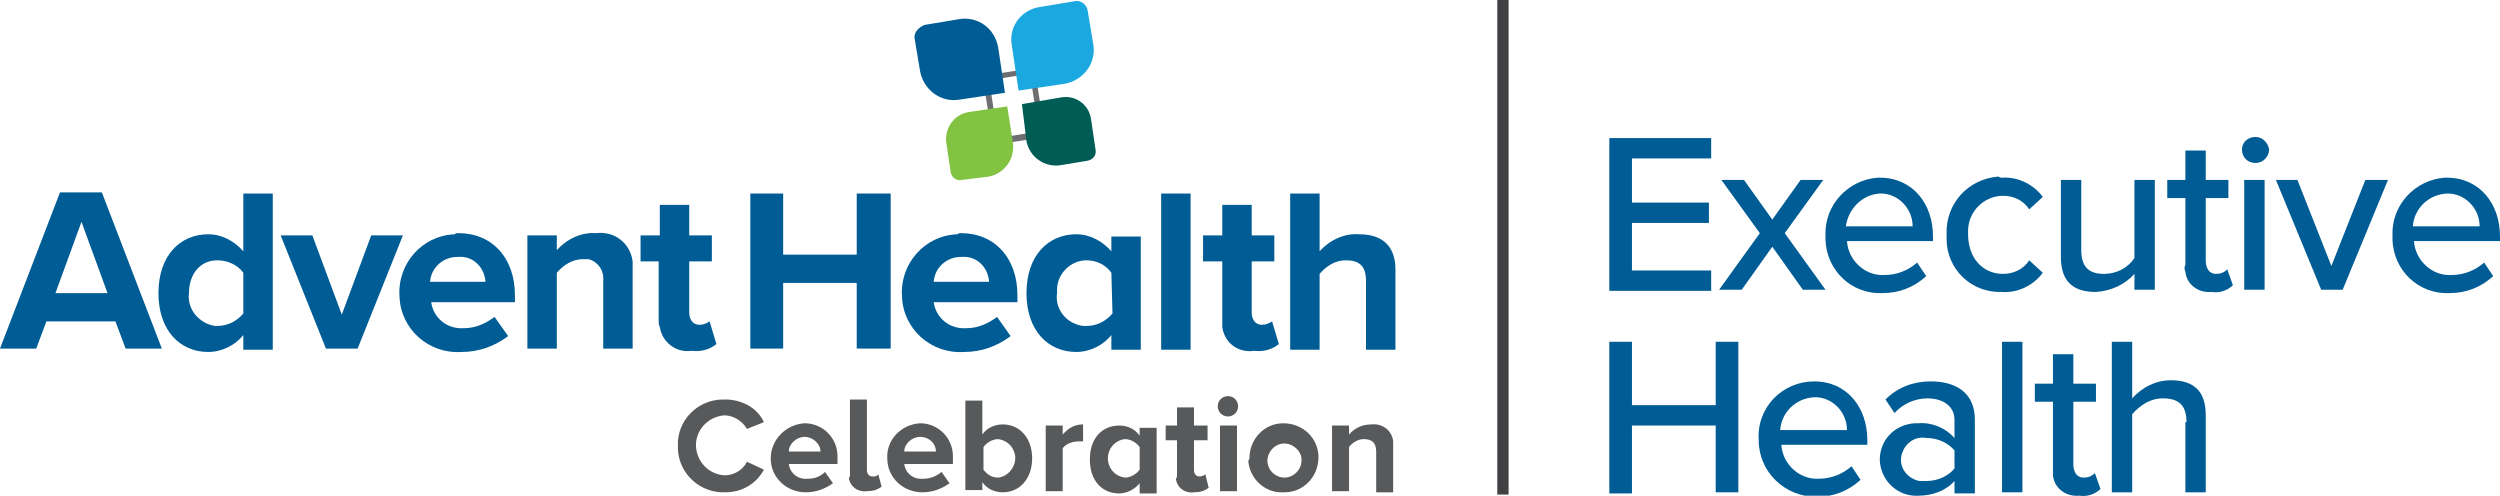
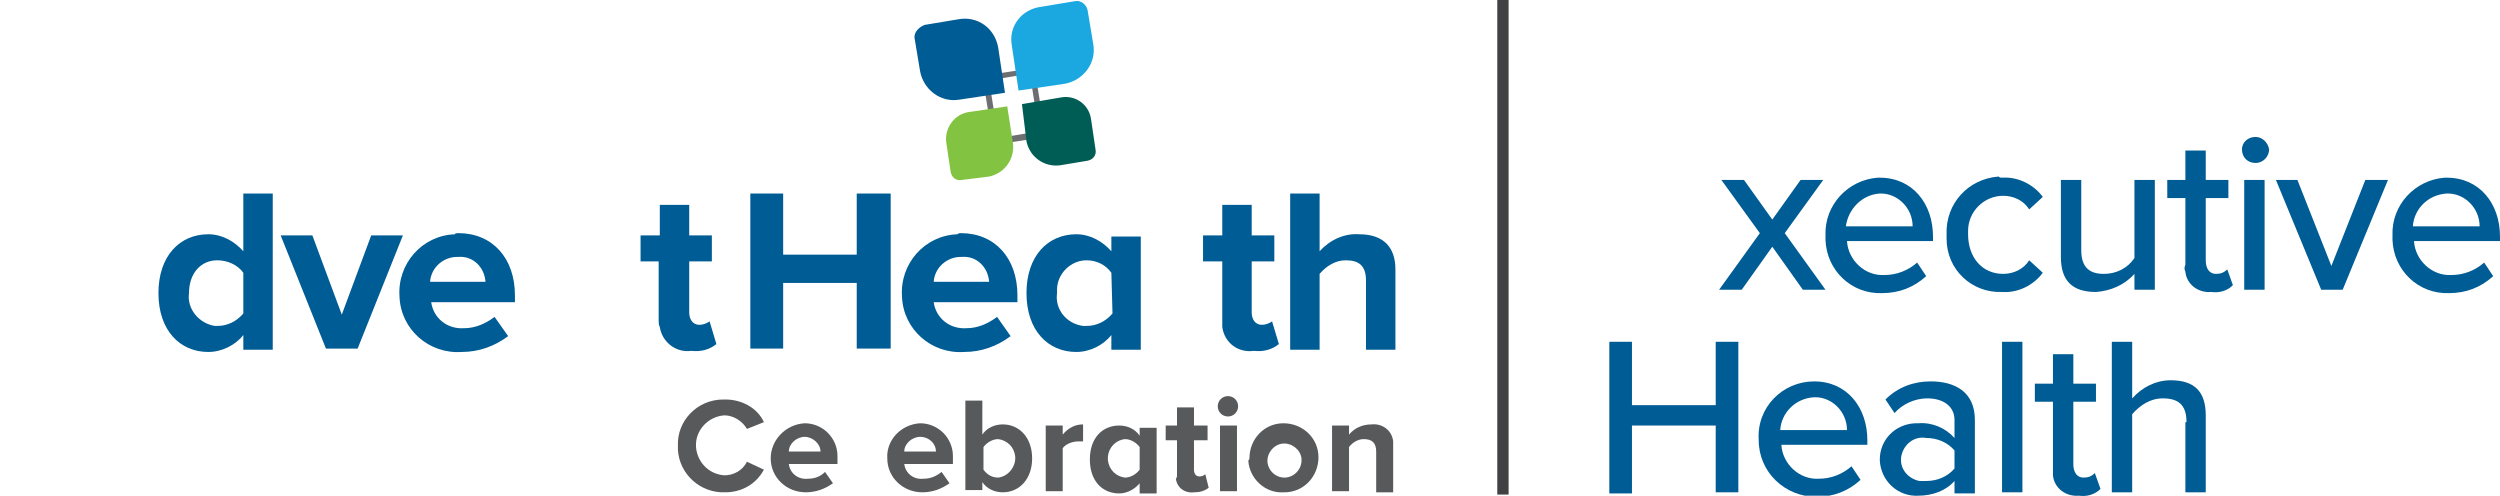
<svg xmlns="http://www.w3.org/2000/svg" version="1.1" id="Layer_1" x="0px" y="0px" viewBox="0 0 220.9 43.8" style="enable-background:new 0 0 220.9 43.8;" xml:space="preserve">
  <style type="text/css">
	.st0{fill:#005C95;}
	.st1{fill:#6D6E71;}
	.st2{fill:#1BA8E1;}
	.st3{fill:#82C342;}
	.st4{fill:#005D56;}
	.st5{fill:#58595B;}
	.st6{fill:none;stroke:#414042;stroke-miterlimit:10;}
</style>
  <title>Celebration_Executive Health 2</title>
-   <path class="st0" d="M10.2,28.4H4.1l-0.9,2.4H0l5.3-13.8H9l5.3,13.8h-3.2L10.2,28.4z M4.9,25.9h4.6l-2.3-6.3L4.9,25.9z" />
  <path class="st0" d="M21.5,29.6c-0.7,0.9-1.9,1.5-3.1,1.5c-2.5,0-4.4-1.9-4.4-5.2s1.9-5.2,4.4-5.2c1.2,0,2.3,0.6,3.1,1.5v-5.1h2.6  v13.8h-2.6V29.6z M21.5,24.1c-0.5-0.7-1.4-1.1-2.3-1.1c-1.5,0-2.5,1.2-2.5,2.9c-0.2,1.4,0.9,2.7,2.3,2.9c0.1,0,0.2,0,0.2,0  c0.9,0,1.7-0.4,2.3-1.1V24.1z" />
  <path class="st0" d="M24.8,20.8h2.8l2.6,7l2.6-7h2.8l-4,10h-2.8L24.8,20.8z" />
  <path class="st0" d="M40.5,20.6c3,0,5,2.2,5,5.5v0.6h-7.4c0.2,1.4,1.4,2.4,2.9,2.3c1,0,1.9-0.4,2.7-1l1.2,1.7  c-1.2,0.9-2.6,1.4-4.1,1.4c-2.9,0.2-5.4-2-5.5-4.9c-0.2-2.9,2-5.4,4.9-5.5C40.2,20.6,40.4,20.6,40.5,20.6L40.5,20.6z M38,24.9h4.9  c-0.1-1.3-1.1-2.3-2.4-2.2c0,0,0,0-0.1,0C39.2,22.7,38.1,23.6,38,24.9z" />
-   <path class="st0" d="M53.3,24.8c0.1-0.9-0.5-1.7-1.3-1.9c-0.2,0-0.3,0-0.5,0c-0.9,0-1.7,0.5-2.3,1.2v6.7h-2.6v-10h2.6v1.3  c0.9-1,2.2-1.6,3.5-1.5c1.6-0.2,3,0.9,3.2,2.5c0,0.2,0,0.5,0,0.7v7h-2.6V24.8z" />
  <path class="st0" d="M58.2,28.3v-5.2h-1.6v-2.3h1.7v-2.7h2.6v2.7h2v2.3h-2v4.5c0,0.6,0.3,1.1,0.9,1.1c0.3,0,0.6-0.1,0.9-0.3l0.6,2  c-0.6,0.5-1.4,0.7-2.2,0.6c-1.4,0.2-2.6-0.8-2.8-2.1C58.2,28.7,58.2,28.5,58.2,28.3z" />
  <path class="st0" d="M75.7,25h-6.5v5.8h-2.9V17.1h2.9v5.4h6.5v-5.4h3v13.7h-3L75.7,25z" />
  <path class="st0" d="M84.9,20.6c3,0,5,2.2,5,5.5v0.6h-7.4c0.2,1.4,1.4,2.4,2.9,2.3c1,0,1.9-0.4,2.7-1l1.2,1.7  c-1.2,0.9-2.6,1.4-4.1,1.4c-2.9,0.2-5.4-2-5.5-4.9c-0.2-2.9,2-5.4,4.9-5.5C84.7,20.6,84.8,20.6,84.9,20.6L84.9,20.6z M82.5,24.9h4.9  c-0.1-1.3-1.1-2.3-2.4-2.2c0,0,0,0-0.1,0C83.7,22.7,82.6,23.6,82.5,24.9z" />
  <path class="st0" d="M98.2,29.6c-0.7,0.9-1.9,1.5-3.1,1.5c-2.5,0-4.4-1.9-4.4-5.2s1.9-5.2,4.4-5.2c1.2,0,2.3,0.6,3.1,1.5v-1.3h2.6  v10h-2.6L98.2,29.6z M98.2,24.1C97.7,23.4,96.9,23,96,23c-1.4,0-2.6,1.2-2.6,2.6c0,0.1,0,0.2,0,0.3c-0.2,1.4,0.8,2.7,2.3,2.9  c0.1,0,0.2,0,0.3,0c0.9,0,1.7-0.4,2.3-1.1L98.2,24.1z" />
-   <path class="st0" d="M102.6,17.1h2.6v13.8h-2.6V17.1z" />
  <path class="st0" d="M108,28.3v-5.2h-1.7v-2.3h1.7v-2.7h2.6v2.7h2v2.3h-2v4.5c0,0.6,0.3,1.1,0.9,1.1c0.3,0,0.6-0.1,0.9-0.3l0.6,2  c-0.6,0.5-1.4,0.7-2.2,0.6c-1.4,0.2-2.6-0.7-2.8-2.1C108,28.7,108,28.5,108,28.3z" />
  <path class="st0" d="M120.7,24.8c0-1.4-0.7-1.8-1.8-1.8c-0.9,0-1.7,0.5-2.3,1.2v6.7H114V17.1h2.6v5.1c0.9-1,2.2-1.6,3.5-1.5  c2.2,0,3.2,1.2,3.2,3.1v7.1h-2.6L120.7,24.8z" />
  <path class="st1" d="M91,6.5l0.8,5.1l-3.6,0.6l-0.8-5.1L91,6.5 M91.4,6l-4.6,0.7l1,6.1l4.6-0.7L91.4,6z" />
  <path class="st0" d="M81.7,2.2l3-0.5c1.7-0.3,3.2,0.8,3.5,2.5c0,0,0,0,0,0l0.6,4l0,0l-4,0.6c-1.7,0.3-3.2-0.9-3.5-2.5l-0.5-3  C80.8,2.8,81.2,2.4,81.7,2.2L81.7,2.2L81.7,2.2z" />
  <path class="st2" d="M92,0.6l3-0.5c0.5-0.1,1,0.3,1.1,0.8c0,0,0,0,0,0l0.5,3c0.3,1.7-0.9,3.2-2.5,3.5L90,8l0,0l-0.6-4  C89.1,2.3,90.3,0.8,92,0.6C92,0.6,92,0.6,92,0.6z" />
  <path class="st3" d="M85.6,9.9L89,9.4l0,0l0.5,3.2c0.2,1.4-0.7,2.7-2.1,3l0,0L85,15.9c-0.5,0.1-0.9-0.2-1-0.7l-0.4-2.7  C83.5,11.3,84.3,10.1,85.6,9.9C85.6,9.9,85.6,9.9,85.6,9.9z" />
  <path class="st4" d="M90.3,9.2l3.5-0.6c1.2-0.2,2.4,0.6,2.6,1.9l0.4,2.7c0.1,0.5-0.2,0.9-0.7,1l-2.4,0.4c-1.4,0.2-2.7-0.7-3-2.1v0  L90.3,9.2L90.3,9.2z" />
-   <path class="st0" d="M142.2,12.2h9V14h-7v3.9h6.8v1.8h-6.8v4.2h7v1.8h-9V12.2z" />
  <path class="st0" d="M156.6,21.8l-2.7,3.8h-2l3.6-5l-3.4-4.7h2l2.5,3.5l2.5-3.5h2l-3.4,4.7l3.6,5h-2L156.6,21.8z" />
  <path class="st0" d="M166.1,15.7c2.9,0,4.7,2.3,4.7,5.2v0.4h-7.6c0.1,1.7,1.6,3.1,3.3,3c1.1,0,2.1-0.4,2.9-1.1l0.8,1.2  c-1.1,1-2.4,1.5-3.9,1.5c-2.7,0.1-4.9-2-5-4.7c0-0.1,0-0.3,0-0.4c-0.1-2.7,2-4.9,4.6-5.1C166,15.7,166.1,15.7,166.1,15.7z M163.1,20  h5.9c0-1.6-1.3-2.9-2.8-2.9c0,0-0.1,0-0.1,0C164.5,17.2,163.3,18.5,163.1,20L163.1,20z" />
  <path class="st0" d="M176.9,15.7c1.4-0.1,2.8,0.6,3.6,1.7l-1.2,1.1c-0.5-0.8-1.4-1.2-2.3-1.2c-1.7,0-3.1,1.4-3.1,3.1  c0,0.1,0,0.2,0,0.3c0,2,1.2,3.5,3.1,3.5c0.9,0,1.8-0.4,2.3-1.2l1.2,1.1c-0.8,1.1-2.2,1.8-3.6,1.7c-2.7,0.1-4.9-2-4.9-4.7  c0-0.1,0-0.3,0-0.4c-0.1-2.7,1.9-4.9,4.6-5.1C176.7,15.7,176.8,15.7,176.9,15.7z" />
  <path class="st0" d="M188.6,24.2c-0.9,1-2.1,1.5-3.4,1.6c-2.1,0-3.1-1-3.1-3.1v-6.8h1.8v6.2c0,1.6,0.8,2.1,2,2.1  c1.1,0,2.1-0.5,2.7-1.4v-6.9h1.8v9.7h-1.8V24.2z" />
  <path class="st0" d="M193.1,23.4v-5.9h-1.6v-1.6h1.6v-2.6h1.8v2.6h2v1.6h-2V23c0,0.7,0.3,1.2,0.9,1.2c0.4,0,0.7-0.1,1-0.4l0.5,1.4  c-0.5,0.5-1.2,0.7-1.9,0.6c-1.2,0.1-2.2-0.7-2.3-1.8C193,23.8,193,23.6,193.1,23.4z" />
  <path class="st0" d="M198.1,13.2c0-0.6,0.5-1.1,1.2-1.1c0.6,0,1.1,0.5,1.2,1.1c0,0,0,0,0,0c0,0.6-0.5,1.2-1.2,1.2l0,0  C198.6,14.4,198.1,13.9,198.1,13.2z M198.3,15.9h1.8v9.7h-1.8V15.9z" />
  <path class="st0" d="M201.1,15.9h1.9l3,7.6l3-7.6h2l-4,9.7h-1.9L201.1,15.9z" />
  <path class="st0" d="M216.2,15.7c2.9,0,4.7,2.3,4.7,5.2v0.4h-7.6c0.1,1.7,1.6,3.1,3.3,3c1.1,0,2.1-0.4,2.9-1.1l0.8,1.2  c-1.1,1-2.4,1.5-3.9,1.5c-2.7,0.1-4.9-2-5-4.7c0-0.1,0-0.3,0-0.4c-0.1-2.7,2-4.9,4.6-5.1C216,15.7,216.1,15.7,216.2,15.7z M213.2,20  h5.9c0-1.6-1.3-2.9-2.8-2.9c0,0-0.1,0-0.1,0C214.5,17.2,213.3,18.5,213.2,20L213.2,20z" />
  <path class="st0" d="M151.6,37.6h-7.4v6h-2V30.2h2v5.6h7.4v-5.6h2v13.3h-2V37.6z" />
  <path class="st0" d="M160.3,33.7c2.9,0,4.7,2.3,4.7,5.2v0.4h-7.6c0.1,1.7,1.6,3.1,3.3,3c1.1,0,2.1-0.4,2.9-1.1l0.8,1.2  c-1.1,1-2.4,1.5-3.9,1.5c-2.8,0-5.1-2.2-5.1-5C155.2,36,157.5,33.7,160.3,33.7L160.3,33.7L160.3,33.7z M157.3,38h5.9  c0-1.6-1.3-2.9-2.8-2.9c0,0-0.1,0-0.1,0C158.6,35.2,157.4,36.5,157.3,38L157.3,38z" />
  <path class="st0" d="M172.7,42.5c-0.8,0.9-2,1.3-3.2,1.3c-1.8,0.1-3.3-1.3-3.4-3.1c0,0,0-0.1,0-0.1c0-1.7,1.3-3.1,3.1-3.2  c0.1,0,0.2,0,0.3,0c1.2-0.1,2.4,0.4,3.2,1.3v-1.6c0-1.2-1-1.9-2.4-1.9c-1.1,0-2.2,0.5-2.9,1.3l-0.8-1.2c1.1-1.1,2.5-1.6,4-1.6  c2.1,0,3.9,0.9,3.9,3.4v6.5h-1.8L172.7,42.5z M172.7,39.8c-0.6-0.7-1.5-1.1-2.5-1.1c-1.1-0.2-2,0.6-2.2,1.6c-0.2,1.1,0.6,2,1.6,2.2  c0.2,0,0.4,0,0.6,0c1,0,1.9-0.4,2.5-1.1V39.8z" />
  <path class="st0" d="M176.9,30.2h1.8v13.3h-1.8V30.2z" />
  <path class="st0" d="M181.4,41.4v-5.9h-1.6v-1.6h1.6v-2.6h1.8v2.6h2v1.6h-2V41c0,0.7,0.3,1.2,0.9,1.2c0.4,0,0.7-0.1,1-0.4l0.5,1.4  c-0.5,0.5-1.2,0.7-1.9,0.6c-1.2,0.1-2.2-0.7-2.3-1.8C181.4,41.8,181.4,41.6,181.4,41.4z" />
  <path class="st0" d="M193.2,37.3c0-1.6-0.8-2.1-2.1-2.1c-1.1,0-2,0.6-2.7,1.4v6.9h-1.8V30.2h1.8v5c0.9-1,2.1-1.6,3.4-1.6  c2.1,0,3.1,1,3.1,3.1v6.8h-1.8V37.3z" />
  <path class="st5" d="M59.9,39.4c-0.1-2.2,1.7-4.1,4-4.1c0.1,0,0.2,0,0.2,0c1.4,0,2.8,0.7,3.4,2L66,37.9c-0.4-0.7-1.2-1.2-2-1.2  c-1.4,0.1-2.6,1.3-2.5,2.8c0.1,1.3,1.1,2.4,2.5,2.5c0.8,0,1.6-0.4,2-1.2l1.5,0.7c-0.7,1.3-2,2-3.4,2c-2.2,0.1-4.1-1.6-4.2-3.8  C59.9,39.6,59.9,39.5,59.9,39.4z" />
  <path class="st5" d="M71.1,37.4c1.6,0,2.9,1.3,2.9,2.9c0,0.1,0,0.2,0,0.3V41h-4.3c0.1,0.8,0.8,1.4,1.7,1.3c0.6,0,1.1-0.2,1.5-0.6  l0.7,1c-0.7,0.5-1.5,0.8-2.4,0.8c-1.7,0-3.1-1.3-3.1-3C68.1,38.9,69.4,37.5,71.1,37.4L71.1,37.4L71.1,37.4z M69.7,39.9h2.8  c0-0.7-0.7-1.3-1.4-1.3c0,0,0,0,0,0C70.4,38.6,69.7,39.2,69.7,39.9z" />
-   <path class="st5" d="M75.1,41.9v-6.6h1.5v6.2c0,0.4,0.2,0.6,0.5,0.6c0.2,0,0.4,0,0.5-0.2l0.3,1.1c-0.4,0.3-0.8,0.4-1.3,0.4  c-0.8,0.1-1.5-0.4-1.6-1.2C75.1,42.2,75.1,42.1,75.1,41.9z" />
  <path class="st5" d="M81.3,37.4c1.6,0,2.9,1.3,2.9,2.9c0,0.1,0,0.2,0,0.3V41h-4.3c0.1,0.8,0.8,1.4,1.7,1.3c0.6,0,1.1-0.2,1.6-0.6  l0.7,1c-0.7,0.5-1.5,0.8-2.4,0.8c-1.7,0-3.1-1.3-3.1-3C78.3,38.9,79.6,37.5,81.3,37.4L81.3,37.4z M79.9,39.9h2.8  c0-0.7-0.6-1.3-1.4-1.3c0,0,0,0,0,0C80.6,38.6,79.9,39.2,79.9,39.9z" />
  <path class="st5" d="M85.3,35.4h1.5v3c0.4-0.6,1.1-0.9,1.8-0.9c1.5,0,2.6,1.2,2.6,3s-1.1,3-2.6,3c-0.7,0-1.4-0.3-1.8-0.9v0.7h-1.5  V35.4z M88.2,42.2c0.9-0.1,1.6-1,1.5-1.9c-0.1-0.8-0.7-1.4-1.5-1.5c-0.5,0-1,0.3-1.3,0.7v2C87.2,41.9,87.6,42.2,88.2,42.2z" />
  <path class="st5" d="M92.4,37.6h1.5v0.8c0.5-0.6,1.1-0.9,1.8-0.9v1.5c-0.1,0-0.3,0-0.4,0c-0.5,0-1.1,0.2-1.4,0.6v3.8h-1.5V37.6z" />
  <path class="st5" d="M100.7,42.7c-0.4,0.5-1.1,0.9-1.8,0.9c-1.5,0-2.6-1.1-2.6-3s1.1-3,2.6-3c0.7,0,1.4,0.3,1.8,0.9v-0.7h1.5v5.8  h-1.5V42.7z M100.7,39.5c-0.3-0.4-0.8-0.7-1.3-0.7c-0.9,0.1-1.6,0.9-1.5,1.9c0.1,0.8,0.7,1.4,1.5,1.5c0.5,0,1-0.3,1.3-0.7V39.5z" />
  <path class="st5" d="M104,41.9v-3h-1v-1.3h1V36h1.5v1.6h1.2v1.3h-1.2v2.6c0,0.4,0.2,0.6,0.5,0.6c0.2,0,0.4-0.1,0.5-0.2l0.3,1.2  c-0.4,0.3-0.8,0.4-1.3,0.4c-0.8,0.1-1.5-0.4-1.6-1.2C104,42.2,104,42.1,104,41.9z" />
  <path class="st5" d="M107.6,35.9c0-0.5,0.4-0.9,0.9-0.9c0.5,0,0.9,0.4,0.9,0.9c0,0,0,0,0,0c0,0.5-0.4,0.9-0.9,0.9  C108,36.8,107.6,36.4,107.6,35.9z M107.8,37.6h1.5v5.8h-1.5V37.6z" />
  <path class="st5" d="M110.4,40.5c0-1.7,1.3-3.1,3-3.1c1.7,0,3.1,1.3,3.1,3s-1.3,3.1-3,3.1c0,0-0.1,0-0.1,0c-1.6,0.1-3-1.2-3.1-2.8  C110.4,40.6,110.4,40.5,110.4,40.5z M115,40.5c-0.1-0.8-0.9-1.4-1.7-1.3c-0.8,0.1-1.4,0.9-1.3,1.7c0.1,0.7,0.7,1.3,1.5,1.3  c0.8,0,1.5-0.7,1.5-1.5C115,40.6,115,40.5,115,40.5L115,40.5z" />
  <path class="st5" d="M121.6,39.9c0-0.8-0.4-1.1-1.1-1.1c-0.5,0-1,0.3-1.3,0.7v3.9h-1.5v-5.8h1.5v0.8c0.5-0.6,1.2-0.9,2-0.9  c0.9-0.1,1.8,0.5,1.9,1.5c0,0.1,0,0.3,0,0.4v4.1h-1.5V39.9z" />
  <line class="st6" x1="132.8" y1="0" x2="132.8" y2="43.7" />
</svg>